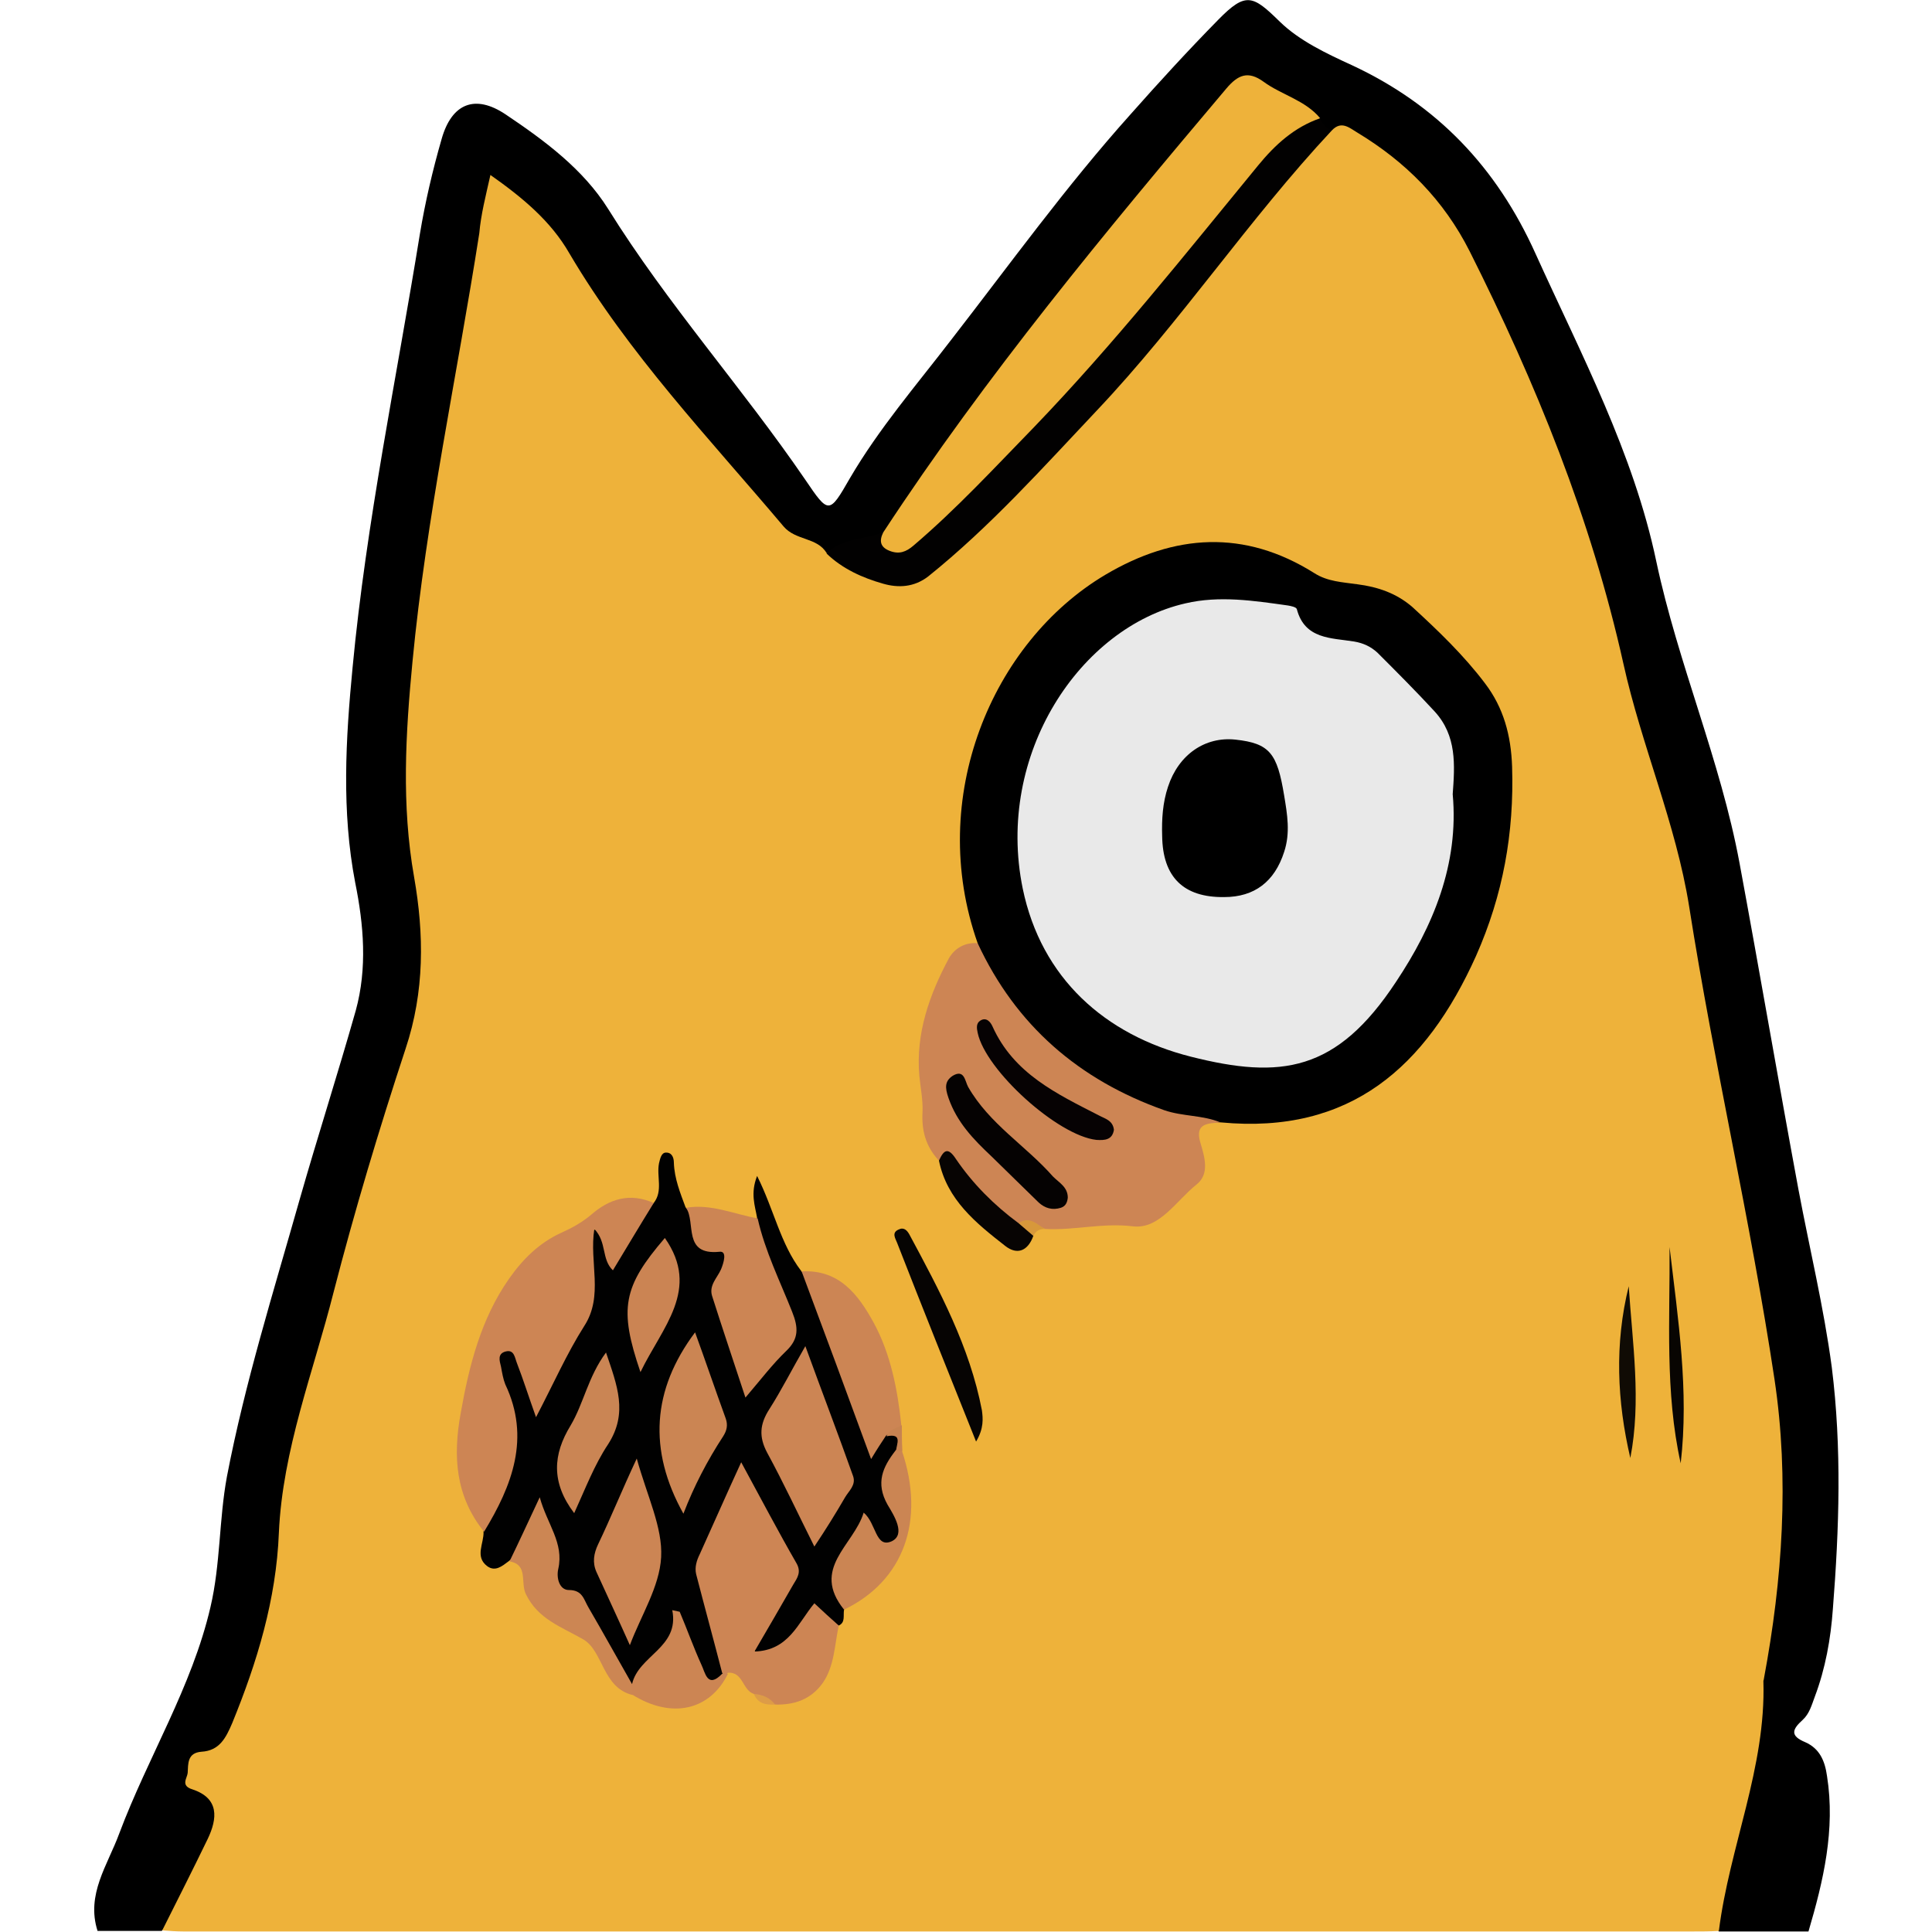
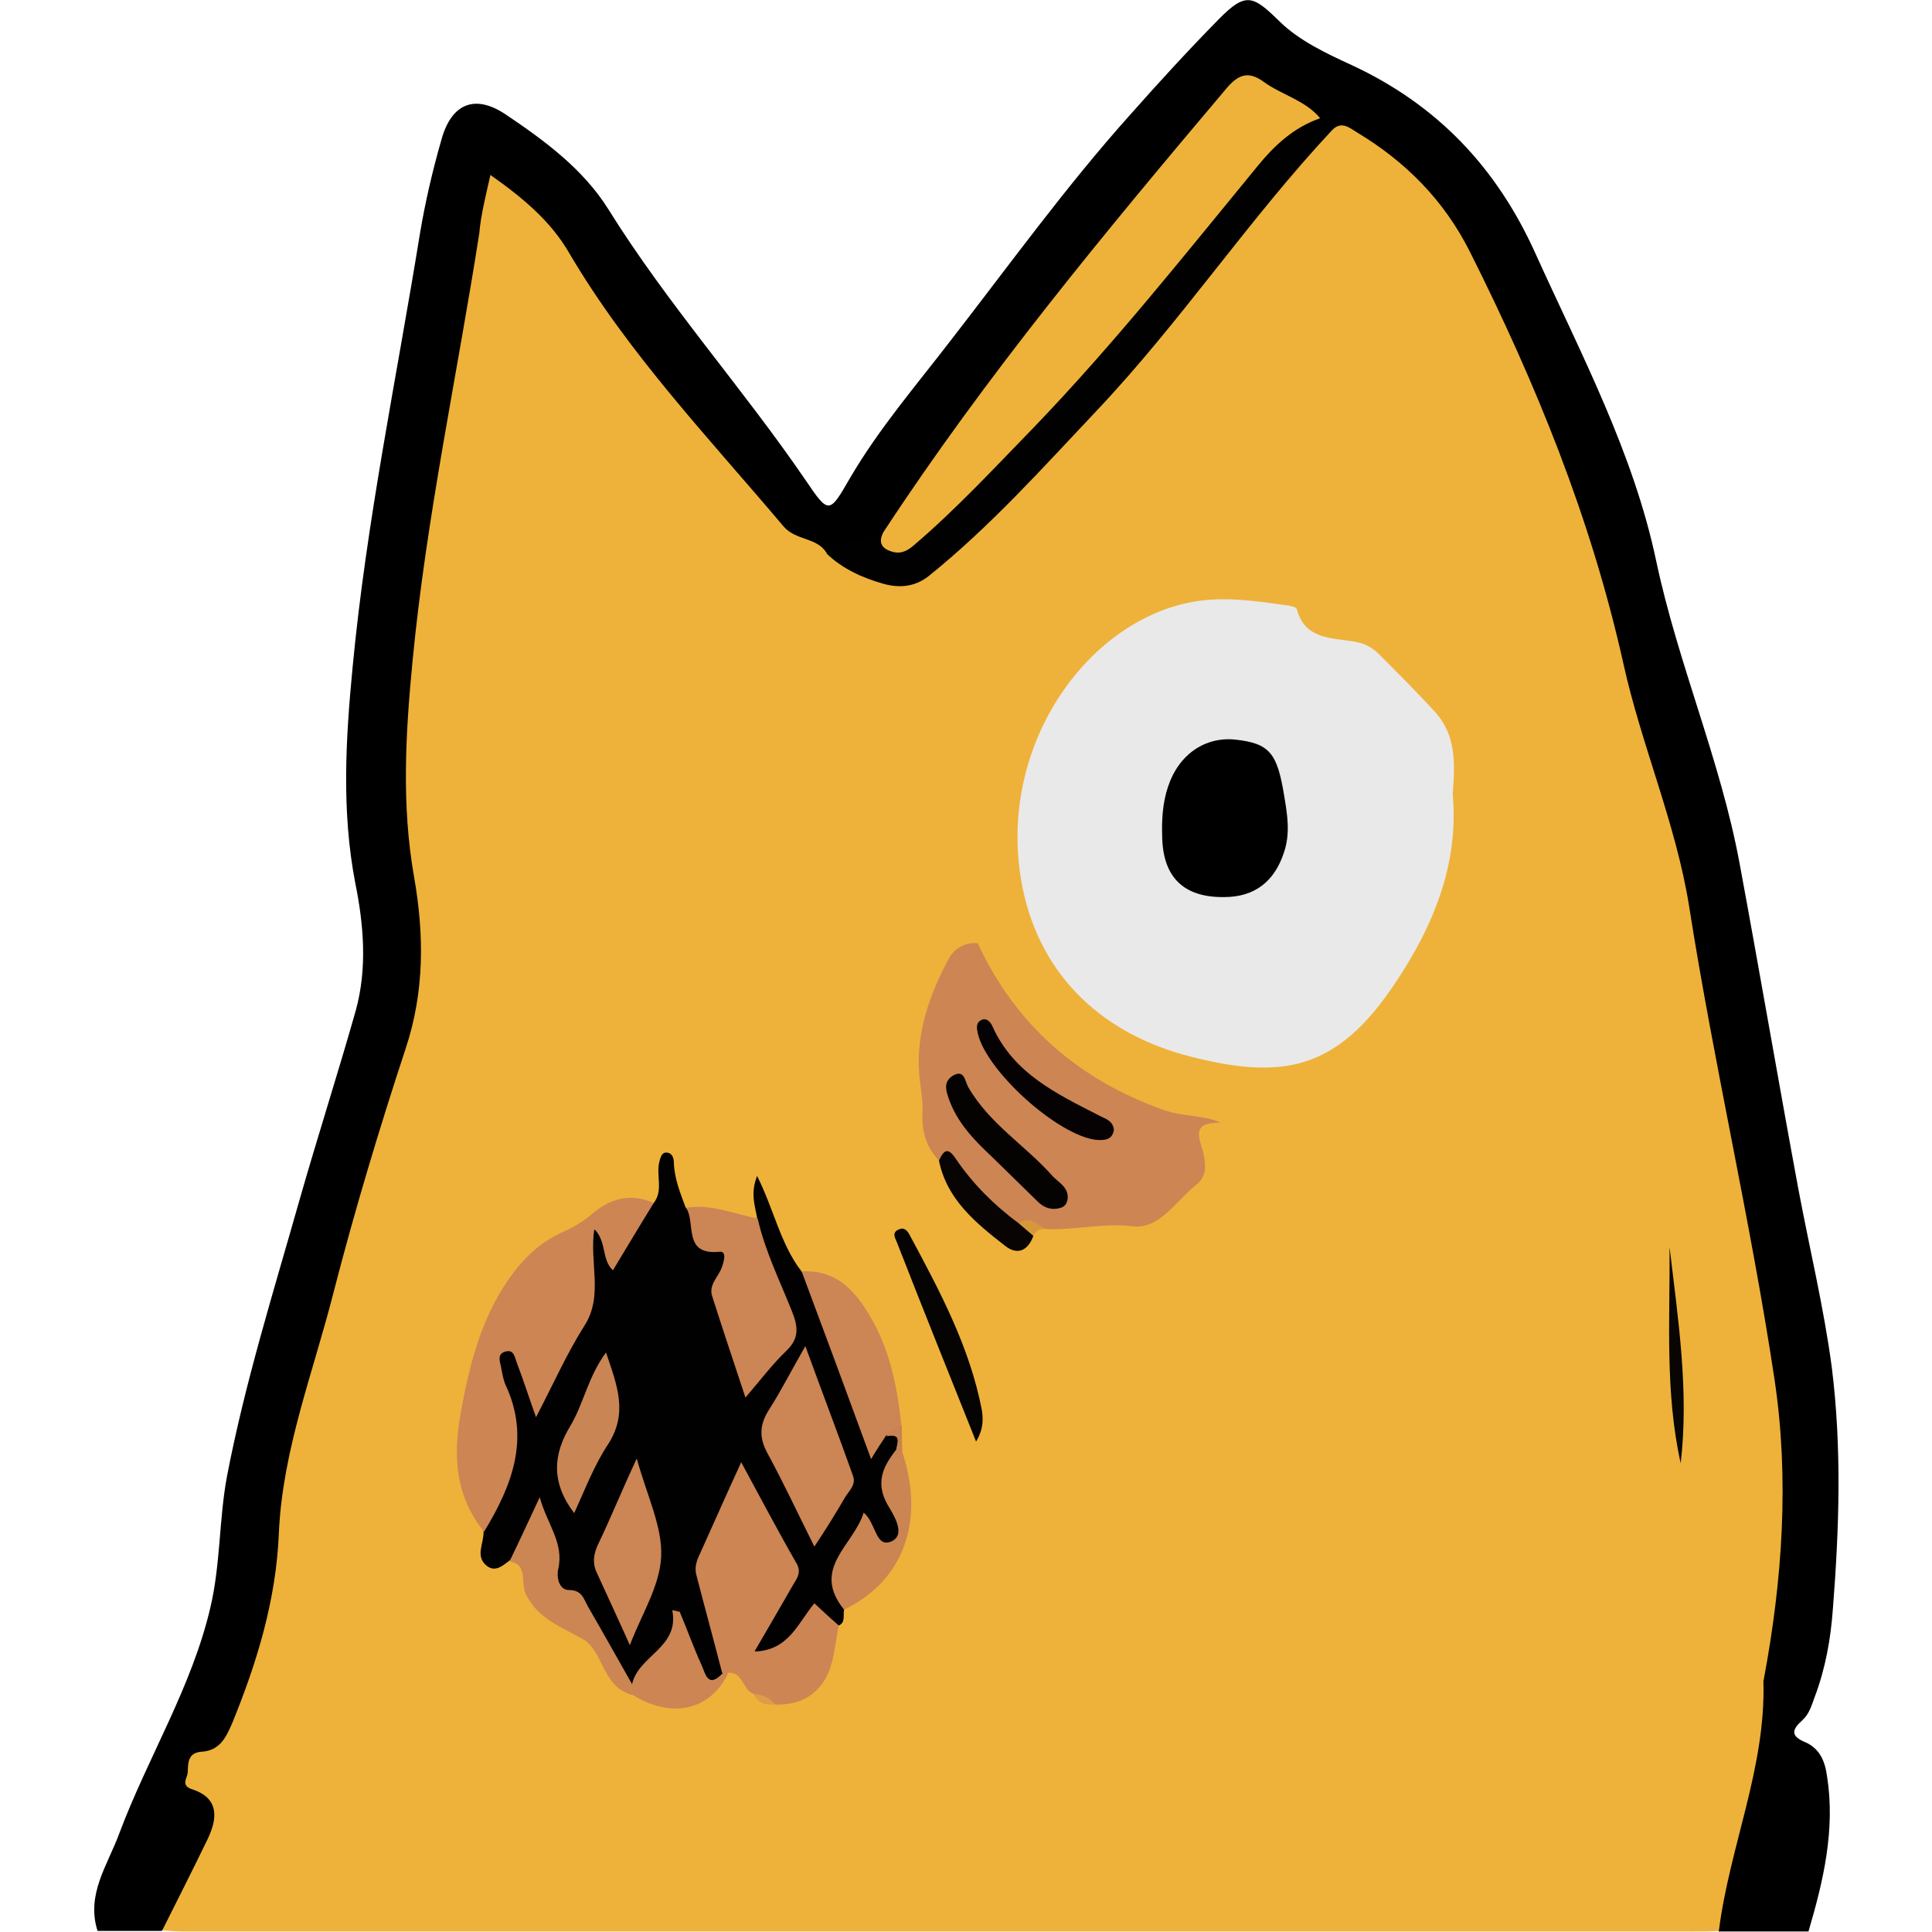
<svg xmlns="http://www.w3.org/2000/svg" version="1.1" id="レイヤー_1" x="0px" y="0px" viewBox="0 0 364.4 364.4" style="enable-background:new 0 0 364.4 364.4;" xml:space="preserve">
  <style type="text/css">
	.st0{fill:#EEB23A;}
	.st1{fill:#020101;}
	.st2{fill:#010101;}
	.st3{fill:#CD8554;}
	.st4{fill:#CC8554;}
	.st5{fill:#CC8653;}
	.st6{fill:#CB8553;}
	.st7{fill:#CC8553;}
	.st8{fill:#060403;}
	.st9{fill:#070403;}
	.st10{fill:#080502;}
	.st11{fill:#100B04;}
	.st12{fill:#C78351;}
	.st13{fill:#D7983B;}
	.st14{fill:#DD9C47;}
	.st15{fill:#E9E9E9;}
	.st16{fill:#CA8554;}
	.st17{fill:#CB8453;}
	.st18{fill:#050202;}
	.st19{fill:#060203;}
</style>
  <g>
    <path d="M30.5,364.2c-4,0-8.1,0-12.1,0c-2.2-6.9,1.9-12.4,4.1-18.4c5.4-14.4,13.7-27.6,17.2-42.7c1.9-8.1,1.6-16.5,3.1-24.6   c3.4-17.7,8.8-34.9,13.7-52.2c3.4-11.9,7.2-23.7,10.6-35.7c2.2-8,1.5-16.2-0.1-24.1c-2.6-13.5-1.8-27.1-0.5-40.6   c2.6-27.5,8.3-54.6,12.7-81.8c1-6,2.4-12,4.1-17.9c1.9-6.7,6.3-8.5,12.1-4.6c7.3,4.9,14.6,10.3,19.3,17.8   c11.2,18,25.3,33.7,37.2,51.1c4.4,6.5,4.5,6.5,8.4-0.3c5.5-9.4,12.5-17.5,19.1-26.1c11.1-14.3,21.7-29,33.8-42.5   c5.4-6.1,10.9-12.1,16.6-17.9c5.2-5.3,6.5-4.6,11.6,0.4c3.7,3.6,8.8,6,13.6,8.2c16.1,7.5,27.3,19.3,34.6,35.5   c8.6,19,18.5,37.6,22.8,58.1c4.1,19.3,12.1,37.5,15.7,56.9c3.8,20.5,7.3,41,11.1,61.5c2.1,11.2,4.8,22.3,6.3,33.6   c1.9,15.2,1.4,30.4,0.2,45.6c-0.4,5.6-1.4,11.2-3.4,16.5c-0.6,1.6-1,3.2-2.3,4.4c-2,1.8-2.4,3,0.5,4.2c2.7,1.2,3.7,3.5,4.1,6.4   c1.6,10.1-0.7,19.8-3.5,29.3c-5.6,0-11.2,0-16.9,0c-1.5-1.6-0.8-3.5-0.5-5.2c0.6-3.3,1-6.6,2-9.8c5.9-19.3,6.6-39.5,8.8-59.3   c1.4-13.2,0-26.6-2.6-39.6c-5.7-27.6-10.4-55.4-15.3-83.2c-2.3-13-7.1-25.2-10.7-37.8c-4.9-17.2-8.1-35-15.7-51.3   c-5.5-11.9-10.6-24-17.2-35.3c-4.9-8.3-11.9-14.1-21.1-17.2c-1.3-0.2-2.4-0.9-3.3-1.9c-2.8-3.4-7-4.9-10.7-7.1   c-2.4-1.4-4.1-0.3-5.7,1.5c-10.5,12.4-21.5,24.4-31,37.5c-7.7,10.6-16.1,20.7-24,31c-3.6,4.7-5.7,10.5-10.2,14.6   c-3.7,1.7-7.5,2.7-11.5,3.5c-6.8-1.4-10.5-6.8-14.6-11.5c-13.2-15-25.9-30.3-36.3-47.4c-1.5-2.4-3.6-4.4-5.7-6.2   c-1.4-1.2-2.7-3.2-4.5-2.6c-2.1,0.6-1.7,3-2,4.7c-1.9,10.8-3.5,21.6-5.5,32.4C83,95,80,116,78.1,137.2c-0.8,8.4-0.8,17,1,25.3   c3.3,14.9,1.5,29.3-3.4,43.6c-7,20.6-12.1,41.8-18.1,62.7c-3,10.3-3.2,21-4.7,31.5c-1.3,8.9-4.4,17.3-7.9,25.6   c-1.1,2.6-2.8,4.5-5.2,5.8c-3,1.6-3.9,3.6-0.8,6c2.1,1.7,3.3,4.2,2.4,6.6C38.5,351.3,35.9,358.5,30.5,364.2z" />
    <path class="st0" d="M251.2,24.6c1.8-1.9,3.3-0.5,4.8,0.4c9.1,5.5,16.3,12.7,21.2,22.4c12.5,24.9,22.9,50.4,29,77.8   c3.4,15.4,9.9,30.1,12.4,45.8c4.7,29.9,11.6,59.3,16.1,89.2c2.8,18.7,1.5,37.7-2,56.4c0,0.2-0.1,0.3-0.1,0.5   c0.5,16.3-6.4,31.2-8.4,47.1c-1.7,0.1-3.3,0.1-5,0.1c-94.9,0-189.8,0-284.6,0c-1.3,0-2.7-0.1-4-0.2c2.9-5.8,5.8-11.5,8.6-17.3   c1.8-3.8,2.2-7.6-2.9-9.3c-2.3-0.7-1-2.1-0.9-3.1c0.1-1.7-0.1-3.8,2.6-4c3.4-0.2,4.6-2.6,5.8-5.4c4.7-11.5,8.3-23.3,8.8-35.9   c0.7-15.7,6.5-30.3,10.3-45.3c4-15.5,8.6-30.8,13.6-46c3.6-10.8,3.5-21.6,1.6-32.4c-2.4-13.6-1.6-27.1-0.3-40.6   c2.6-27.2,8.4-53.9,12.6-80.8c0.3-3.5,1.2-7,2.1-11c6.1,4.3,11.4,8.7,14.9,14.8c11.2,19,26.3,34.8,40.4,51.5c2.3,2.7,6.3,2,8.1,5   c2.8,0.6,5.2,2.2,7.8,3.3c4.5,2.1,8.6,1.8,12.5-1.6c12.6-10.9,24-23,35-35.4c11.3-12.7,21.4-26.2,32.2-39.4   C245.6,28.6,247.8,25.7,251.2,24.6z" />
    <path class="st0" d="M166.6,100.4c19.4-29.6,41.9-56.7,64.7-83.7c2.2-2.6,4.1-3.4,7-1.3c3.4,2.5,7.9,3.5,10.7,6.9   c-16.9,13.5-27.7,32.3-42.5,47.7c-9.8,10.2-19.1,20.7-29.4,30.4c-1.8,1.7-3.8,3.3-6.1,4.3c-1.6,0.7-3.3,0.7-4.6-0.7   C165.2,102.9,164.9,101.5,166.6,100.4z" />
    <path class="st1" d="M166.6,100.4c-0.8,1.6-0.6,2.8,1.2,3.5s3.1,0.2,4.5-1c8.1-6.9,15.3-14.7,22.7-22.3   c15.1-15.7,28.5-32.6,42.3-49.4c3.2-3.9,6.8-7.2,11.7-8.9c0.4,1.1,1.1,1.8,2.2,2.3c-15.7,16.8-28.5,36.1-44.3,52.8   c-10.2,10.8-20.1,21.9-31.8,31.3c-2.7,2.1-5.7,2.2-8.5,1.4c-3.9-1.1-7.7-2.8-10.7-5.7C158.9,101.4,163.1,101.8,166.6,100.4z" />
-     <path d="M184.4,177.9c-9.7-27.4,2.7-56.8,24.1-69.5c13-7.7,26.2-8.6,39.4-0.3c2.5,1.6,5.3,1.7,8.1,2.1c3.9,0.5,7.4,1.7,10.4,4.3   c4.9,4.5,9.7,9.1,13.7,14.4c3.5,4.6,4.9,9.8,5.1,15.7c0.4,12.5-1.7,24.2-6.8,35.7c-9.4,20.9-23.7,33.7-48.1,31.4   c-17.3-0.2-29.9-9.2-40.2-22C187.2,186.3,184.4,182.7,184.4,177.9z" />
    <path class="st2" d="M159.2,303.6c-0.2,1.1,0.3,2.4-1,3c-3.6-1.6-6.4-0.9-8.4,2.7c-0.6,1.1-1.9,1.8-3.1,2.4   c-1.4,0.7-2.9,1.1-4.2-0.1c-1.2-1.2-0.3-2.7,0.5-3.6c9.6-10.5,3.4-19.2-3.3-28.6c-3.8,8.1-9.3,15.2-5.4,24.7   c1.5,3.6,2.6,7.5,2.2,11.6c-2.4,2.9-4,1-5.2-1.1c-1.4-2.4-2.2-5.1-3.6-8.8c-1,6-5.8,8.1-8.2,12c-4.2-1.3-4.6-5.7-6.7-8.6   c-2.2-3.2-3.1-7.3-7-9.3c-1-0.5-1.7-1.8-1.6-2.9c0.2-4.2-1.2-8.1-2.6-11.8c-1.9,2.9-2.4,6.9-5.7,9.3c-1.2,0.9-2.5,2-4,0.9   c-2.4-1.8-0.6-4.3-0.7-6.5c0.2-3.6,1.6-6.8,3.3-9.8c2-3.6,2.3-7.1,1.1-11c-1-3.3-1.9-6.7-2.4-10.1c-0.2-1.5-0.1-3.1,1.8-3.6   c1.8-0.5,2.7,0.8,3.4,2.2c1,2.1,1.3,4.5,3.2,7.2c3.2-8.8,10.4-15.4,9.2-25.3c-0.1-1.1-0.2-2.3-0.3-3.5c-0.1-1.4,0.2-2.8,1.8-3.1   c1.5-0.3,1.8,1.1,2.3,2.1c0.7,1.3,0.5,2.9,1.2,3.7c1.5-4.1,3.9-7.8,7.5-10.8c1.8-2.3,0.5-5,1-7.5c0.2-0.8,0.4-1.9,1.2-2   c1.2-0.1,1.6,0.9,1.6,1.9c0.1,3,1.2,5.7,2.2,8.4c2.4,2.7,2.6,7.2,7.2,8.1c1.1,0.2,1.2,2,0.6,3.1c-2.7,4.5-0.6,8.7,0.8,12.8   c1,2.8,1.7,5.7,3.2,9c2.3-2.6,4.5-4.9,6.5-7.3c1.6-1.9,1.3-3.9,0.4-6c-1.7-4-3.3-8-4.8-12c-0.7-1.8-1.7-3.7-0.4-5.7   c-0.4-2.3-1.3-4.6,0-7.9c3.2,6.4,4.4,12.8,8.3,17.9c3.8,4.9,5.2,11,7.4,16.6c1.6,4.1,3.4,8.2,4.6,12.5c0.8,3,2.2,2.6,4.2,1.3   c2.2-0.1,2.2,1.4,2.1,2.9c-2.1,4.4-2.1,8.8,0.1,13.3c0.8,1.6,0.8,3.7-1,5c-1.9,1.3-3-0.3-4.1-1.5c-1-1.1-1.9-1.2-2.7,0.2   c-2.1,3.7-5.4,7-2.5,11.8C159.6,302.3,159.6,303,159.2,303.6z" />
    <path class="st3" d="M184.4,177.9c7.2,15.5,19.1,25.8,35.2,31.5c3.5,1.2,7.2,0.9,10.6,2.3c-2.3,0.2-4.9,0.1-3.8,3.8   c0.8,2.7,1.8,5.9-0.7,7.9c-3.8,3-7,8.5-12,7.9c-5.7-0.7-11.1,0.8-16.6,0.5c-1.7-1-3.6,0-5.4-0.5c-4.5-2-7.1-6.1-10.5-9.4   c-1.3-1.2-2.1-2.9-4.2-3.1c-2.4-2.6-3.2-5.6-3-9.1c0.1-2.3-0.4-4.6-0.6-6.8c-0.7-8,1.9-15.3,5.6-22.2   C180.1,178.8,182.1,177.7,184.4,177.9z" />
    <path class="st3" d="M123.3,226.9c-2.6,4.2-5.1,8.4-7.7,12.7c-2.2-2.1-1.1-5.3-3.5-7.8c-1,6.3,1.8,12.6-1.9,18.3   c-3.3,5.2-5.8,10.9-9.1,17.2c-1.4-3.9-2.4-7.1-3.6-10.2c-0.4-1-0.5-2.6-2.1-2.2c-1.6,0.4-1.2,1.7-0.9,2.9c0.2,1.1,0.4,2.3,0.8,3.3   c4.8,10.1,1.3,19.1-4,27.8c-5.4-6.7-5.9-14.2-4.4-22.4c1.6-9,3.8-17.7,9.1-25.3c2.6-3.7,5.7-6.8,9.9-8.7c2-0.9,3.8-1.9,5.5-3.3   C114.9,226.1,118.8,224.9,123.3,226.9z" />
    <path class="st3" d="M136.2,315.5c-1.6-6.2-3.3-12.4-4.9-18.6c-0.3-1.3,0.1-2.6,0.7-3.8c2.5-5.5,4.9-11,7.8-17.3   c3.8,7,7,13.1,10.4,19c1,1.7,0.2,2.8-0.6,4.1c-2.3,4-4.6,8-7.3,12.6c6.5-0.2,8.2-5.4,11.3-9.1c1.5,1.4,3,2.8,4.6,4.2   c-0.8,3.7-0.8,7.6-3,10.8c-2.2,3.1-5.3,4.2-9,4.1c-1.3-0.8-2.9-0.9-4-2c-2.2-0.7-2-4.2-4.9-4C136.9,316,136.4,316,136.2,315.5z" />
    <path class="st4" d="M142.9,229.8c1.4,6.2,4.2,11.8,6.5,17.6c1.2,3,1.3,5.1-1.1,7.4c-2.6,2.5-4.8,5.4-7.7,8.8   c-2.2-6.7-4.3-12.9-6.3-19.2c-0.6-2,1-3.4,1.7-5c0.5-1.2,1.2-3.5-0.3-3.3c-7,0.7-4.4-5.5-6.3-8.3C134.1,227,138.4,229,142.9,229.8z   " />
    <path class="st4" d="M167.1,270.8c-0.8,1.2-1.6,2.4-2.8,4.4c-4.5-12.3-8.8-23.9-13.1-35.4c7.1-0.4,10.7,4.4,13.6,9.7   c3.2,5.9,4.5,12.6,5.2,19.3C169.6,270.2,168.1,269.9,167.1,270.8z" />
    <path class="st5" d="M96.1,294.5c1.8-3.7,3.5-7.4,5.7-12.1c1.4,5.1,4.6,8.6,3.5,13.5c-0.4,1.7,0.2,4,2,4c2.6,0,2.8,1.8,3.7,3.3   c2.8,4.8,5.5,9.7,8.3,14.6c0.6,0.6,0.5,1.3,0,1.9c-5.7-1.4-5.5-8.3-9.3-10.5c-4.2-2.4-8.5-3.8-10.8-8.5   C98.1,298.5,99.7,295.1,96.1,294.5z" />
    <path class="st6" d="M159.2,303.6c-6.3-7.8,1.8-12.1,3.7-18.3c2.4,2,2.2,6.8,5.3,5.4c2.7-1.3,0.4-4.9-0.8-6.9   c-2.3-4.1-0.9-7.1,1.5-10.2c0.4-0.5,0.8-0.5,1.2,0C174.6,286.9,170.4,298.2,159.2,303.6z" />
    <path class="st7" d="M119.2,319.6c0-0.6,0-1.3,0-1.9c1.2-5.5,9-6.9,7.6-14c0.5,0.1,0.9,0.2,1.4,0.3c1.4,3.3,2.6,6.7,4.1,10   c0.7,1.4,1.1,4.6,3.9,1.7c0.4,0,0.7,0,1.1,0C133.9,322.6,126.7,324.3,119.2,319.6z" />
    <path class="st8" d="M184.1,271.9c-5.2-13-10.1-25.2-14.9-37.5c-0.3-0.8-1.1-1.9,0.3-2.5c1-0.5,1.6,0.2,2,0.9   c5.7,10.6,11.4,21.2,13.7,33.2C185.4,267.5,185.6,269.4,184.1,271.9z" />
    <path class="st9" d="M177.1,218.9c0.9-2,1.7-2.6,3.2-0.3c3.2,4.7,7.2,8.7,11.8,12.1c1.8-0.3,2.4,1,2.8,2.4c-1,2.8-3,3.7-5.3,1.9   C184.1,230.7,178.6,226.3,177.1,218.9z" />
    <path class="st10" d="M314.9,235.2c1.6,13.6,3.7,27.1,2.1,40.8C314,262.5,315,248.8,314.9,235.2z" />
-     <path class="st11" d="M307.2,242.6c0.7,10.8,2.4,21.6,0.3,32.4C305,264.3,304.5,253.5,307.2,242.6z" />
    <path class="st12" d="M170.2,273.7c-0.4,0-0.8,0-1.2,0c0.1-1.4,1.3-3.4-1.8-2.8c0.5-1.3,1.9-1.5,2.9-2.1   C170.1,270.4,170.1,272,170.2,273.7z" />
    <path class="st13" d="M194.9,233.1c-0.9-0.8-1.9-1.6-2.8-2.4c2.1-1.4,3.4,0.2,5,1.1C196.1,231.8,195.4,232.1,194.9,233.1z" />
    <path class="st14" d="M142.2,319.5c1.6,0.1,3,0.7,4,2C144.4,321.6,142.9,321.3,142.2,319.5z" />
    <path class="st15" d="M274,149.8c1.2,13.2-3.7,24.9-10.7,35.4c-11.2,17-21.7,18.4-38.7,14.1c-16.2-4.1-28.2-14.8-31.7-31.7   c-5.2-25.4,10.9-49.3,30.7-53.8c6.4-1.5,12.9-0.5,19.3,0.4c0.6,0.1,1.6,0.3,1.7,0.7c1.5,5.7,6.5,5.4,10.8,6.1   c1.8,0.3,3.2,1,4.4,2.1c3.6,3.6,7.3,7.3,10.8,11.1C274.8,138.8,274.4,144.3,274,149.8z" />
    <path class="st4" d="M153.6,291.7c-3.1-6.2-5.8-12-8.9-17.7c-1.6-3-1.4-5.4,0.4-8.2c2.3-3.6,4.2-7.4,6.8-11.9   c3.2,8.8,6.2,16.6,9,24.5c0.6,1.7-0.8,2.8-1.5,4C157.6,285.5,155.8,288.4,153.6,291.7z" />
-     <path class="st6" d="M128.9,285.5c-6.7-12-5.9-23.4,2.2-34.2c1.9,5.2,3.8,10.8,5.8,16.3c0.4,1.2,0.2,2.2-0.5,3.3   C133.4,275.5,130.9,280.3,128.9,285.5z" />
    <path class="st4" d="M120.1,275.1c2,7.2,4.9,13,4.6,18.6s-3.8,11-5.9,16.6c-2.1-4.7-4.2-9.2-6.3-13.8c-0.8-1.8-0.5-3.5,0.3-5.2   C115.2,286.3,117.2,281.3,120.1,275.1z" />
    <path class="st16" d="M108.3,285.4c-4.4-5.8-4-11.1-0.7-16.5c2.5-4.2,3.3-9.2,6.7-13.8c2.1,6.2,4.2,11.4,0.4,17.3   C112.1,276.3,110.4,280.8,108.3,285.4z" />
-     <path class="st17" d="M120.8,258.8c-4.1-12-3.3-16.1,4.6-25.3C132.2,243.2,124.9,250.3,120.8,258.8z" />
    <path class="st18" d="M201.4,225.9c-0.1,0.9-0.4,1.6-1.3,1.9c-1.6,0.5-3,0.1-4.2-1c-3-2.9-5.9-5.8-8.9-8.7c-3.4-3.2-6.5-6.4-8.1-11   c-0.7-2-0.7-3.2,0.8-4.2c2.2-1.3,2.3,1,2.9,2.1c4,7,10.9,11.1,16,16.9C199.8,223.1,201.4,223.9,201.4,225.9z" />
    <path class="st19" d="M210.1,213.1c-0.3,1.9-1.7,2-3.3,1.9c-7.3-0.8-20.9-13.1-22.4-20.2c-0.2-0.9-0.3-1.8,0.5-2.3   c1.1-0.7,1.9,0.2,2.3,1.1c4,8.9,12.1,12.7,20.1,16.8C208.4,211,209.9,211.3,210.1,213.1z" />
    <path d="M230.9,169.2c-7.7,0.1-11.6-3.8-11.7-11.5c-0.1-3.2,0.1-6.3,1.1-9.3c2-6.1,7-9.5,12.7-8.9c6.5,0.7,7.9,2.6,9.2,10.5   c0.6,3.6,1.2,7.1,0,10.7C240.4,166.3,236.6,169.2,230.9,169.2z" />
  </g>
</svg>